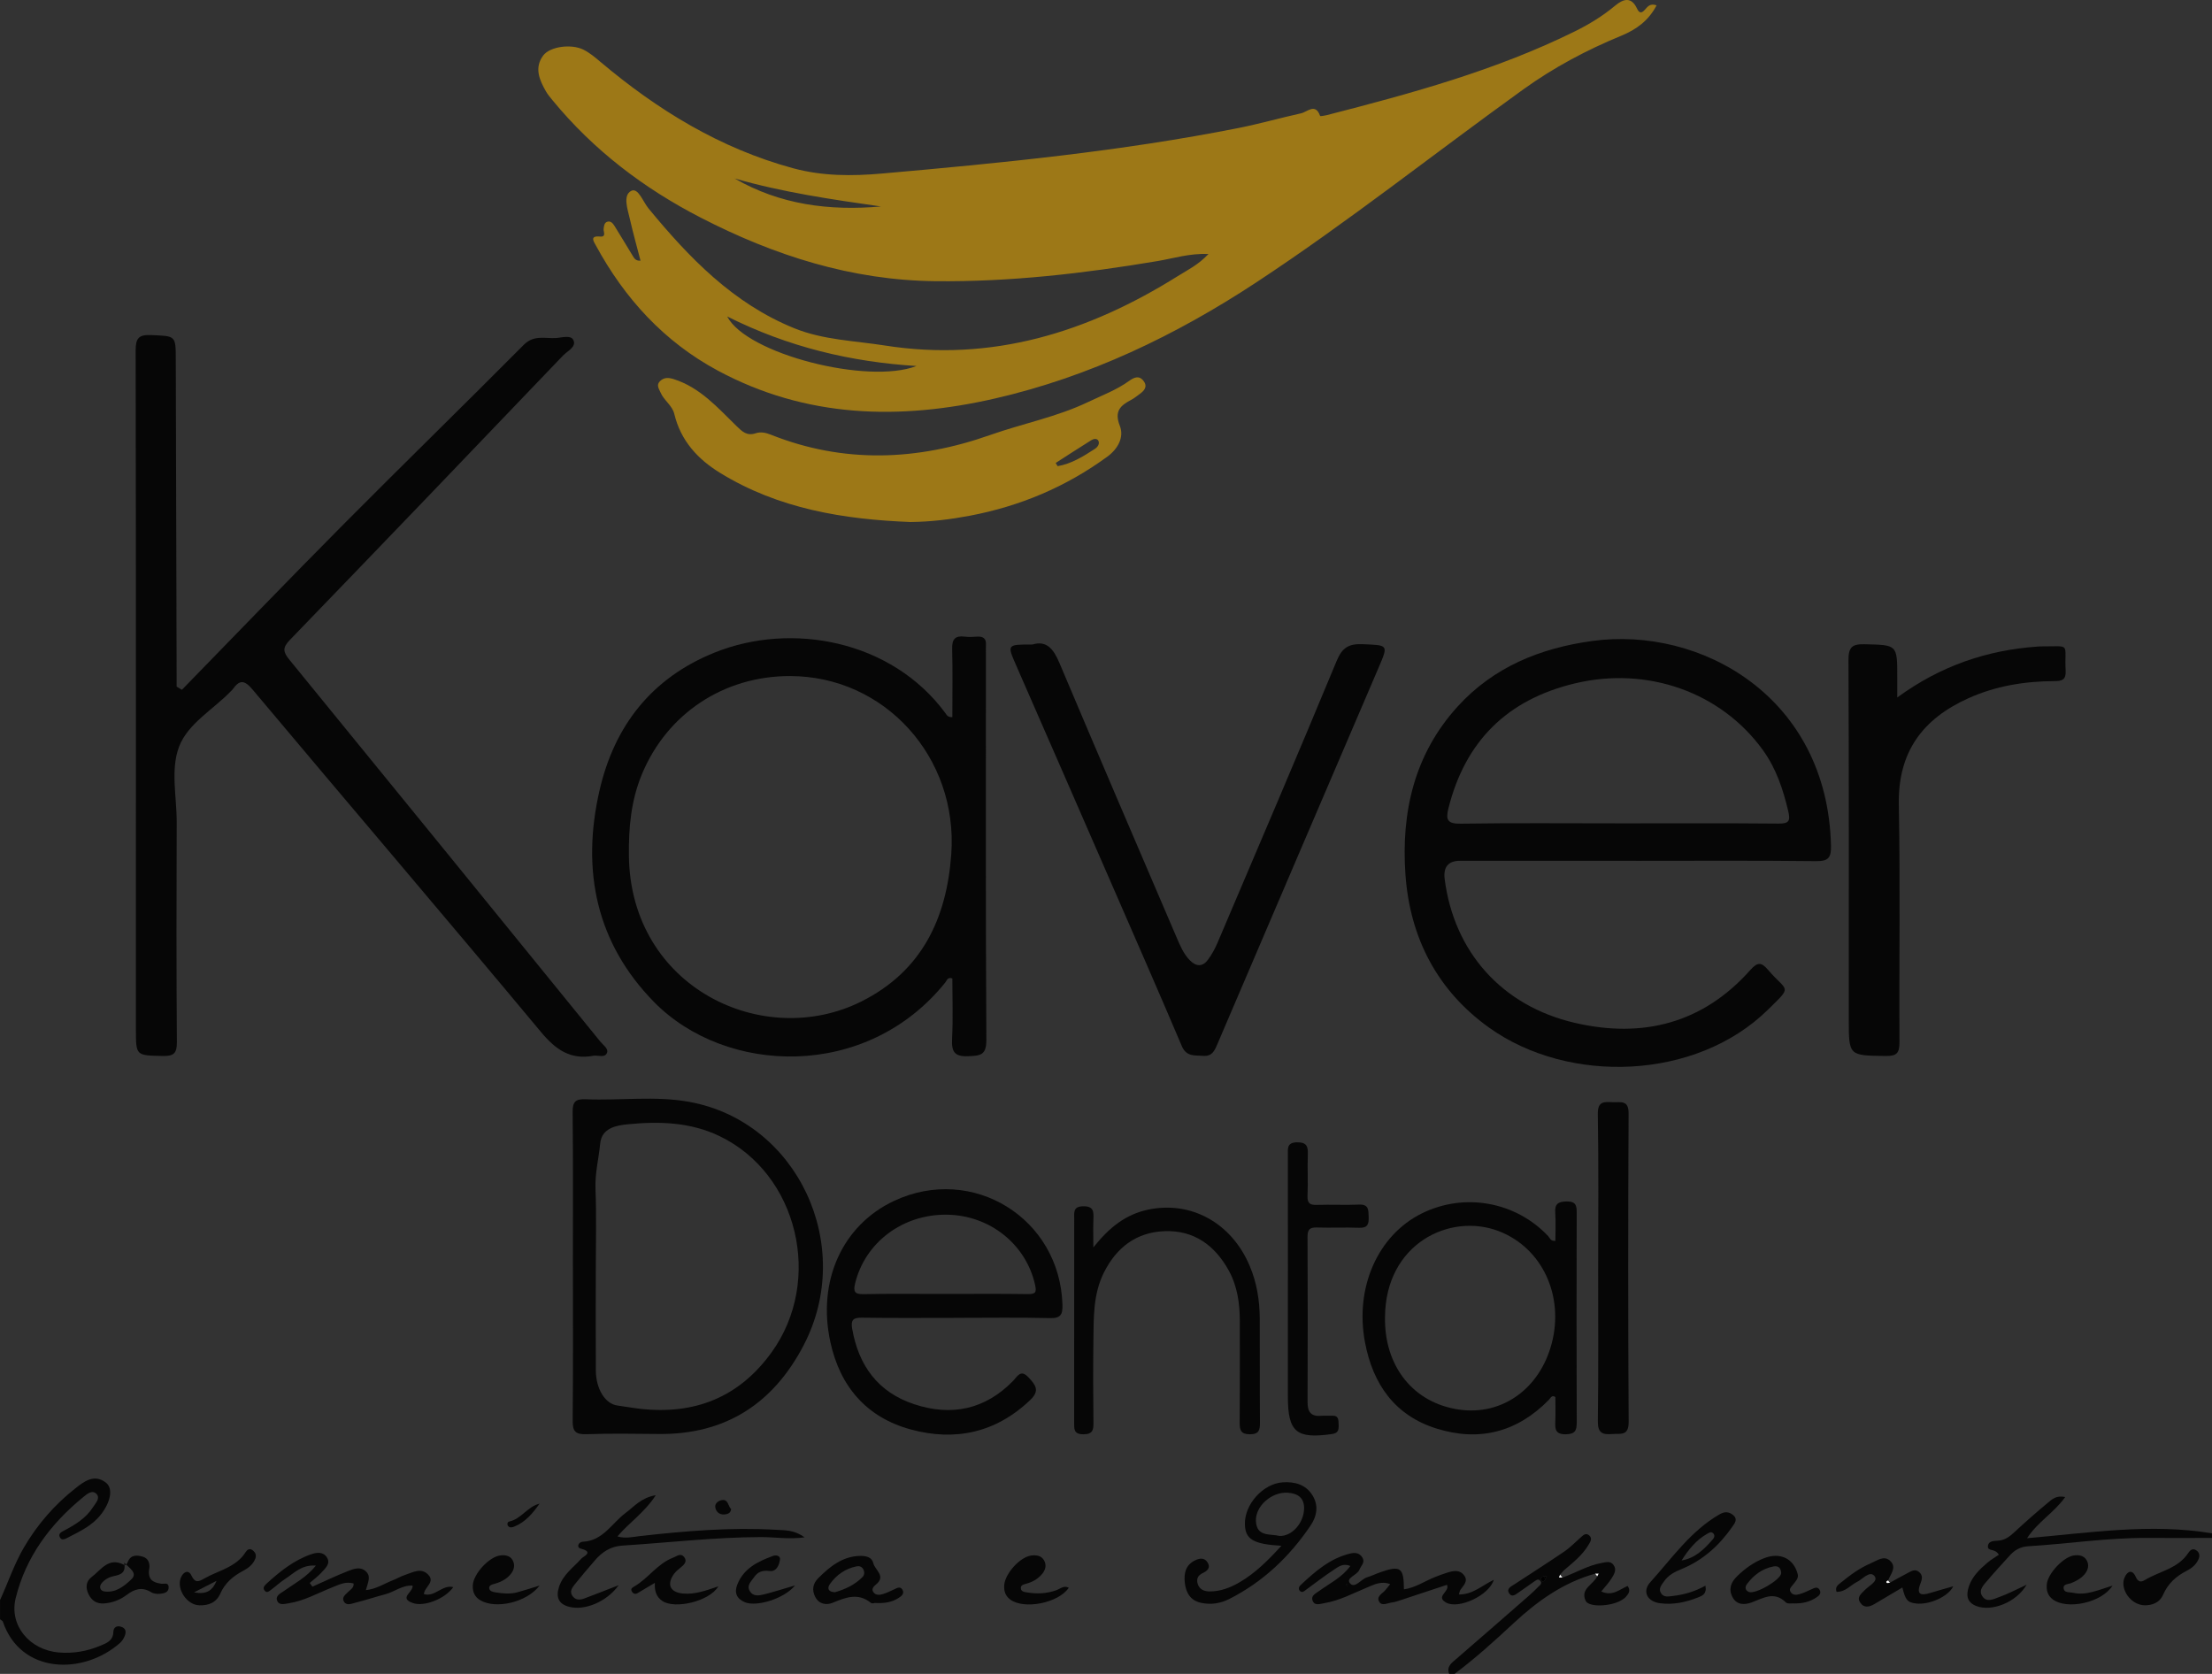
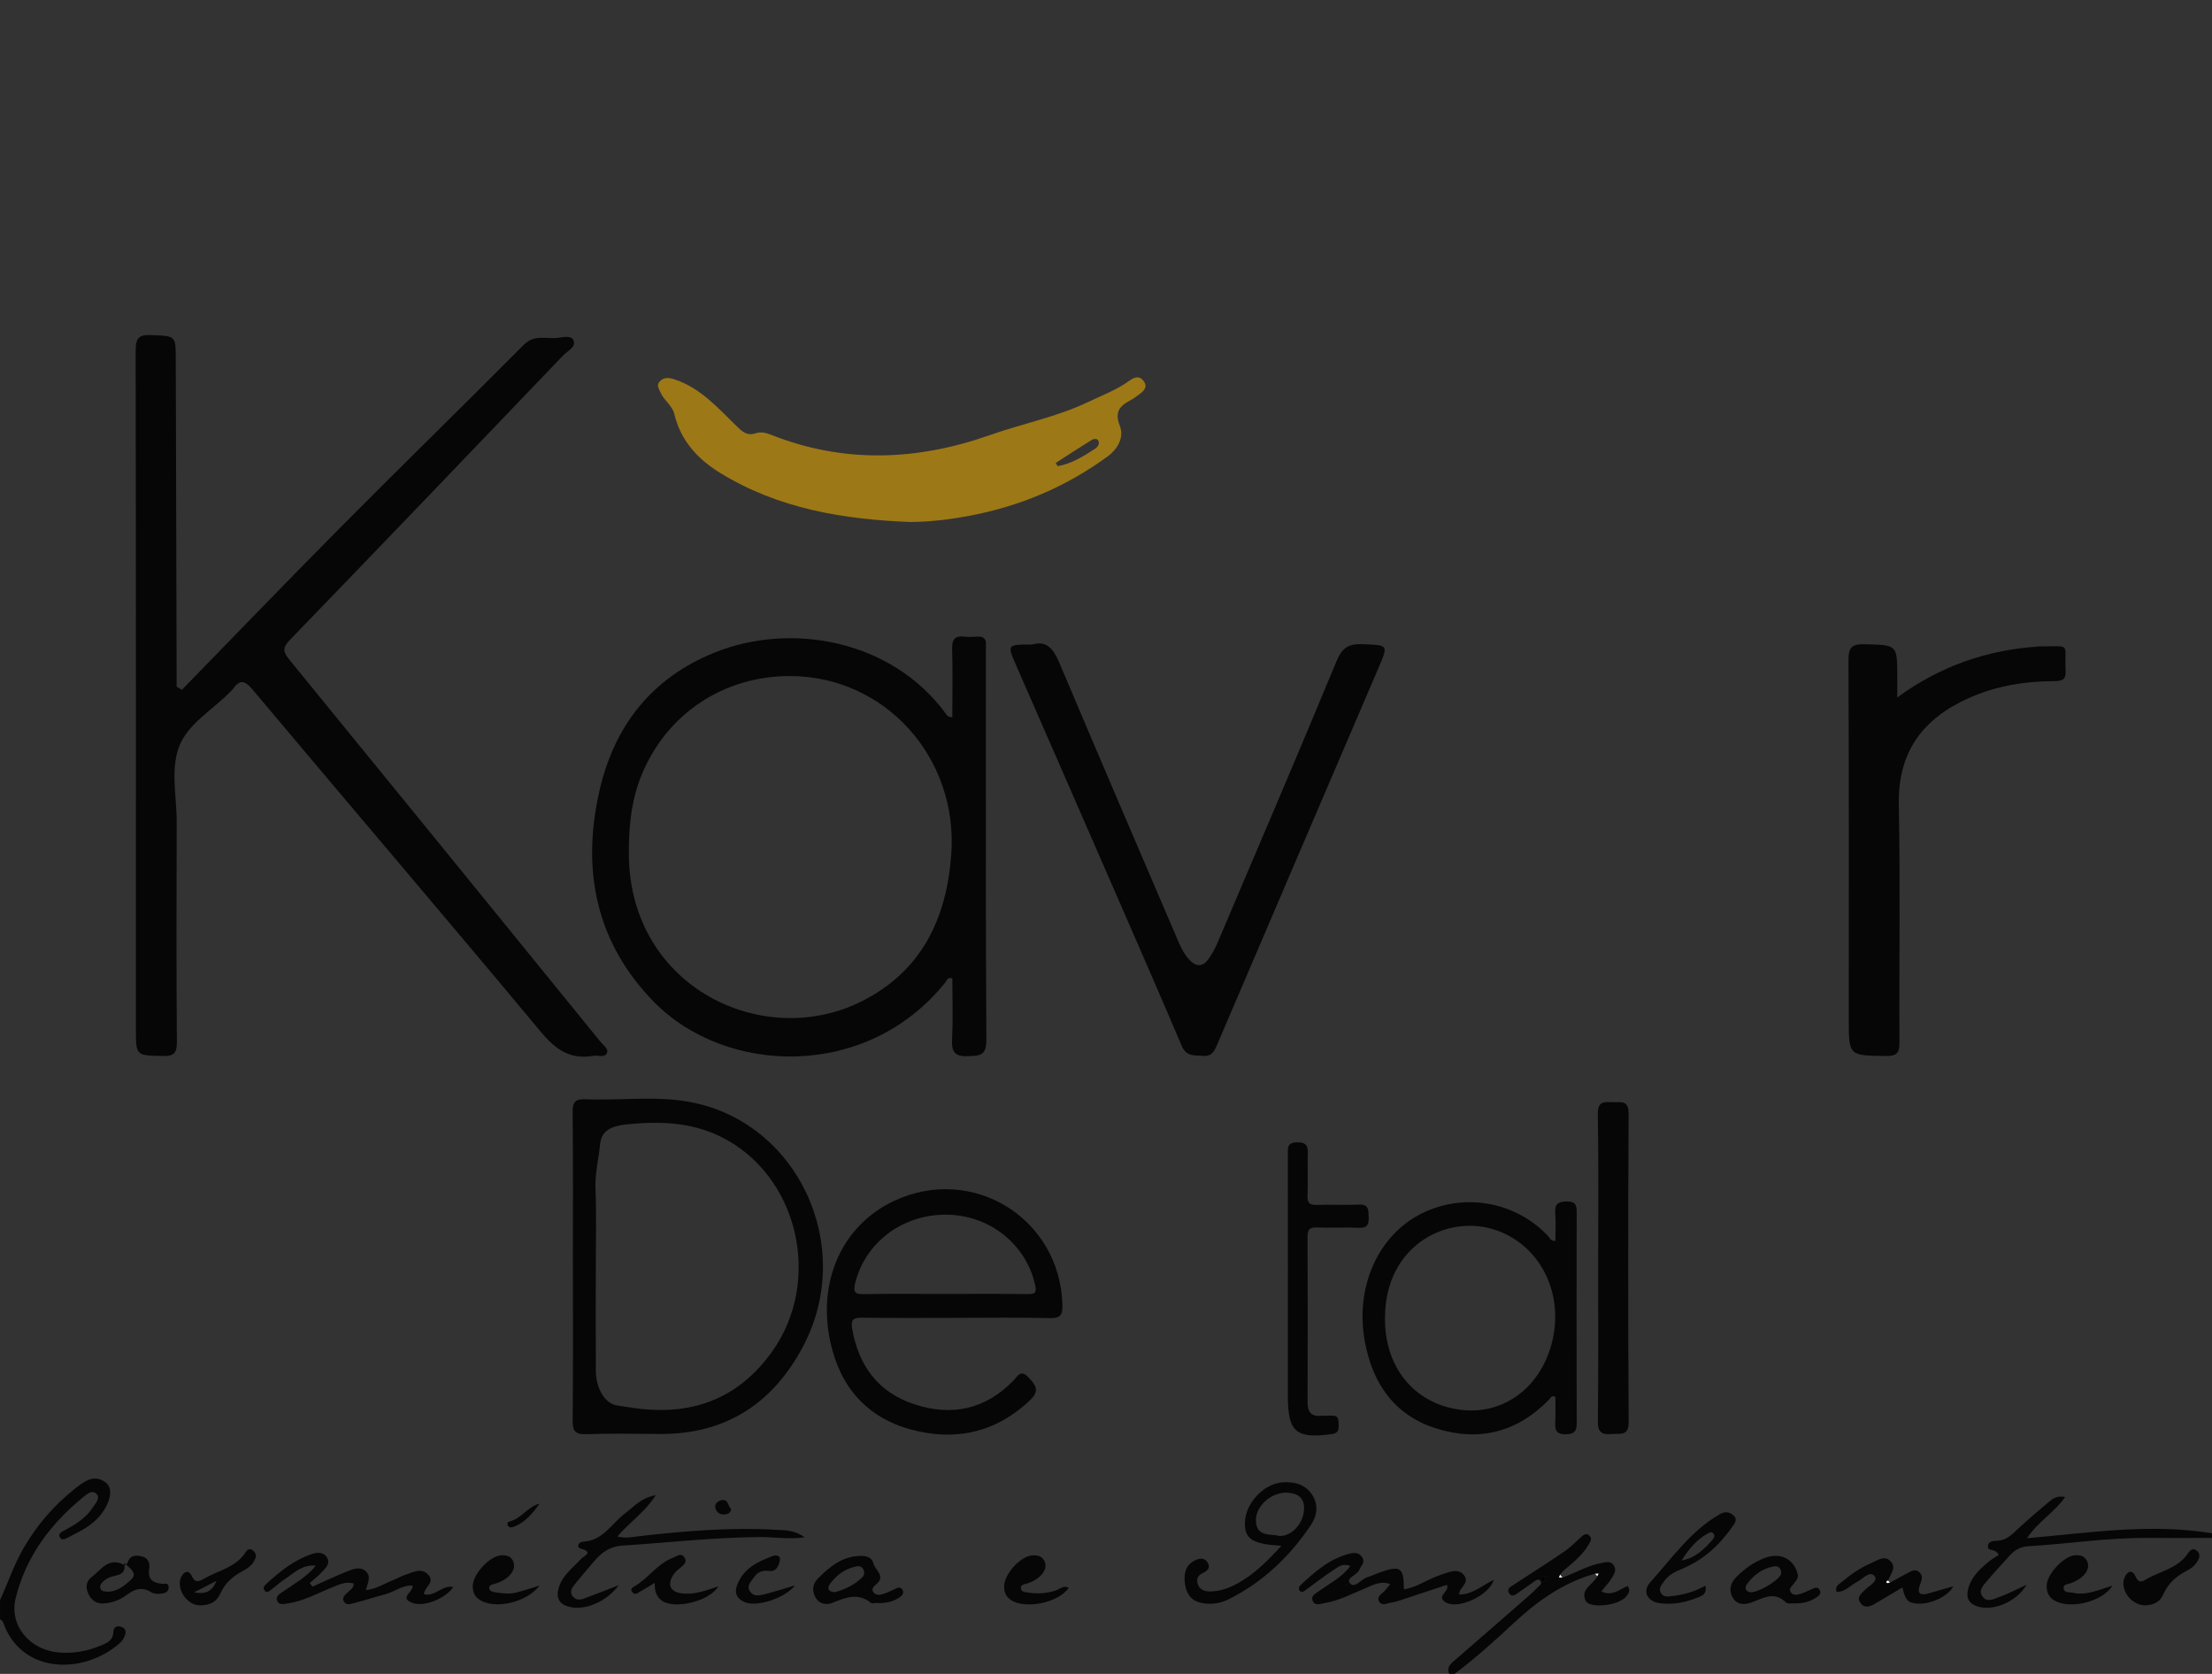
<svg xmlns="http://www.w3.org/2000/svg" width="148" height="112" viewBox="0 0 148 112" fill="none">
  <rect x="0" y="0" width="148" height="112" fill="#333333" stroke="none" />
  <g clip-path="url(#clip0_410_379)">
    <path d="M0 107.065C0.539 105.897 0.941 104.67 1.596 103.547C2.501 101.999 3.649 100.679 5.047 99.58C5.633 99.119 6.313 98.596 7.091 99.207C7.589 99.598 7.398 100.514 6.745 101.344C6.159 102.09 5.33 102.472 4.521 102.889C4.318 102.993 4.104 103.098 3.989 102.82C3.902 102.608 4.113 102.502 4.265 102.423C5.025 102.022 5.754 101.582 6.227 100.838C6.395 100.574 6.729 100.247 6.457 99.958C6.168 99.653 5.808 99.975 5.575 100.165C3.379 101.958 1.732 104.147 1.048 106.935C0.603 108.758 1.976 110.402 3.945 110.567C4.904 110.647 5.827 110.484 6.707 110.117C7.118 109.945 7.567 109.789 7.584 109.195C7.591 108.93 7.763 108.749 8.081 108.839C8.45 108.943 8.45 109.206 8.336 109.484C8.269 109.647 8.161 109.811 8.03 109.928C5.575 112.09 1.392 112.026 0.192 108.506C0.168 108.438 0.066 108.398 0.002 108.345C0.002 107.919 0.002 107.491 0.002 107.065H0Z" fill="#060606" />
    <path d="M96.961 112C96.771 111.503 97.118 111.274 97.43 111.004C99.085 109.572 100.735 108.133 102.382 106.694C102.565 106.535 102.735 106.359 102.906 106.189C103.029 106.067 103.224 105.944 103.038 105.751C102.903 105.612 102.76 105.743 102.641 105.824C102.316 106.047 102 106.284 101.672 106.504C101.456 106.646 101.184 106.93 100.974 106.606C100.767 106.292 101.114 106.145 101.339 105.997C102.455 105.268 103.58 104.549 104.682 103.8C105.056 103.546 105.372 103.209 105.716 102.909C105.896 102.752 106.09 102.516 106.337 102.739C106.569 102.949 106.386 103.196 106.265 103.397C105.863 104.059 105.268 104.535 104.687 105.027C104.574 105.122 104.483 105.246 104.382 105.356C104.357 105.42 104.333 105.484 104.307 105.548C104.382 105.549 104.457 105.553 104.532 105.555C105.414 105.25 106.22 104.743 107.155 104.579C107.453 104.526 107.765 104.412 107.977 104.738C108.178 105.047 107.993 105.336 107.843 105.582C107.661 105.884 107.411 106.144 107.137 106.484C107.873 106.833 108.368 106.343 108.901 106.116C109.137 106.447 108.943 106.657 108.768 106.86C108.691 106.948 108.581 107.014 108.479 107.074C107.769 107.495 106.307 107.553 106.097 107.116C105.705 106.301 106.621 106.025 106.866 105.464C106.895 105.405 106.925 105.345 106.956 105.286C106.881 105.288 106.806 105.29 106.731 105.292C104.599 105.884 102.851 107.138 101.268 108.61C99.995 109.793 98.714 110.956 97.324 111.996H96.959L96.961 112ZM103.27 105.464C103.124 105.527 102.998 105.628 103.149 105.774C103.253 105.875 103.345 105.752 103.401 105.652C103.43 105.593 103.462 105.535 103.491 105.474C103.418 105.471 103.343 105.467 103.27 105.464Z" fill="#060606" />
-     <path d="M110.839 0.358C110.302 1.379 109.498 1.971 108.466 2.395C106.159 3.344 103.964 4.512 101.929 5.975C95.956 10.27 90.19 14.857 84.043 18.902C78.66 22.444 72.874 25.219 66.554 26.667C60.19 28.124 53.938 27.976 48.027 24.797C44.438 22.866 41.801 19.981 39.868 16.423C39.731 16.17 39.433 15.763 40.135 15.827C40.595 15.869 40.363 15.503 40.387 15.315C40.411 15.123 40.429 14.92 40.606 14.847C40.851 14.746 41.01 14.949 41.119 15.123C41.539 15.792 41.938 16.474 42.352 17.147C42.444 17.295 42.542 17.461 42.856 17.443C42.61 16.49 42.352 15.572 42.14 14.642C41.994 13.996 41.66 13.077 42.228 12.775C42.694 12.526 43.019 13.492 43.382 13.936C46.111 17.251 49.057 20.304 53.138 21.961C55.078 22.749 57.173 22.798 59.208 23.118C66.37 24.244 72.793 22.237 78.797 18.478C79.453 18.068 80.167 17.728 80.859 16.993C79.57 16.944 78.518 17.288 77.453 17.467C72.531 18.295 67.59 18.867 62.583 18.814C56.976 18.754 51.814 17.101 46.893 14.567C43.07 12.6 39.7 10.038 36.957 6.694C36.803 6.505 36.642 6.317 36.524 6.107C36.087 5.343 35.74 4.536 36.339 3.721C36.79 3.106 38.235 2.914 39.053 3.331C39.453 3.534 39.812 3.834 40.158 4.127C43.989 7.359 48.181 9.93 53.061 11.256C55.029 11.79 57.008 11.788 59.027 11.61C67.02 10.905 75.002 10.127 82.883 8.561C84.282 8.283 85.66 7.89 87.053 7.581C87.475 7.487 88.01 6.869 88.325 7.756C88.336 7.787 88.608 7.745 88.75 7.709C94.434 6.251 100.089 4.71 105.381 2.094C106.338 1.62 107.244 1.064 108.066 0.378C108.625 -0.088 109.151 -0.229 109.527 0.569C109.688 0.909 109.843 0.887 110.059 0.647C110.24 0.444 110.402 0.205 110.837 0.357L110.839 0.358ZM61.321 24.489C56.95 24.215 52.764 23.235 48.654 21.173C49.947 23.685 58.072 25.751 61.321 24.489ZM58.945 13.815C55.651 13.345 52.36 12.866 49.152 11.941C52.188 13.697 55.492 14.121 58.945 13.815Z" fill="#9D7817" />
    <path d="M12.172 46.152C15.763 42.47 19.329 38.764 22.953 35.114C26.964 31.075 31.041 27.102 35.053 23.065C35.716 22.398 36.458 22.657 37.179 22.619C37.585 22.597 38.199 22.387 38.37 22.767C38.573 23.217 37.956 23.491 37.669 23.791C31.592 30.148 25.504 36.498 19.392 42.821C18.89 43.34 18.936 43.616 19.361 44.139C26.311 52.647 33.24 61.171 40.168 69.695C40.354 69.925 40.725 70.163 40.615 70.441C40.467 70.812 40.022 70.583 39.707 70.64C38.162 70.925 37.179 70.232 36.191 69.046C29.802 61.377 23.32 53.788 16.901 46.141C16.351 45.485 16.026 45.474 15.57 46.121C15.535 46.171 15.486 46.209 15.442 46.253C14.264 47.478 12.579 48.403 11.984 49.953C11.394 51.493 11.829 53.321 11.823 55.024C11.805 59.927 11.8 64.833 11.834 69.737C11.84 70.479 11.619 70.669 10.905 70.655C9.096 70.618 9.094 70.651 9.094 68.886C9.094 53.746 9.102 38.605 9.076 23.466C9.076 22.639 9.264 22.383 10.112 22.42C11.759 22.491 11.758 22.438 11.761 24.052C11.78 31.119 11.8 38.186 11.818 45.251C11.818 45.481 11.818 45.712 11.818 45.942C11.937 46.013 12.055 46.085 12.174 46.156L12.172 46.152Z" fill="#060606" />
-     <path d="M109.474 57.594C105.549 57.594 101.626 57.594 97.701 57.594C96.9 57.594 96.554 58.007 96.661 58.832C97.29 63.676 100.468 67.303 105.374 68.44C109.909 69.492 113.946 68.475 117.122 64.89C117.612 64.338 117.871 64.396 118.297 64.893C119.597 66.409 119.973 65.906 118.275 67.572C113.48 72.273 104.967 72.58 99.627 68.755C96.177 66.283 94.338 62.761 94.036 58.525C93.74 54.343 94.626 50.46 97.531 47.269C99.931 44.633 103.034 43.371 106.515 42.89C113.798 41.883 122.277 46.633 122.507 56.581C122.525 57.36 122.361 57.627 121.521 57.618C117.506 57.571 113.489 57.596 109.474 57.596V57.594ZM108.326 55.091C111.884 55.091 115.442 55.073 119 55.106C119.692 55.111 119.802 54.932 119.65 54.285C119.305 52.824 118.846 51.427 117.955 50.193C115.139 46.295 110.196 44.562 105.345 45.732C100.842 46.818 98.044 49.584 96.913 54.077C96.714 54.87 96.853 55.126 97.743 55.111C101.27 55.058 104.798 55.09 108.326 55.09V55.091Z" fill="#060606" />
    <path d="M63.719 47.983C63.719 46.441 63.747 44.927 63.707 43.415C63.69 42.77 63.902 42.517 64.54 42.596C64.81 42.629 65.088 42.62 65.36 42.598C65.778 42.567 65.999 42.715 65.968 43.163C65.955 43.344 65.966 43.529 65.966 43.711C65.966 52.33 65.944 60.951 65.995 69.57C66.001 70.614 65.592 70.635 64.784 70.669C63.862 70.708 63.659 70.373 63.701 69.525C63.769 68.17 63.719 66.808 63.719 65.467C63.398 65.356 63.36 65.597 63.259 65.723C57.98 72.309 48.543 71.924 43.757 67.04C39.896 63.1 38.895 58.262 40.099 52.947C41.092 48.56 43.607 45.359 47.81 43.664C52.946 41.592 59.652 42.83 63.254 47.714C63.34 47.829 63.391 47.993 63.719 47.986V47.983ZM52.864 45.234C48.433 45.229 44.628 47.741 42.941 51.822C42.219 53.566 42.053 55.404 42.078 57.278C42.197 66.089 51.089 70.293 57.648 67C61.666 64.983 63.34 61.469 63.648 57.148C64.11 50.67 59.204 45.244 52.864 45.234Z" fill="#060606" />
    <path d="M69.082 43.124C70.021 42.836 70.49 43.422 70.881 44.351C73.468 50.475 76.094 56.583 78.712 62.694C78.951 63.251 79.179 63.818 79.618 64.261C80.052 64.7 80.482 64.689 80.838 64.195C81.084 63.855 81.294 63.474 81.459 63.087C84.131 56.804 86.82 50.526 89.434 44.218C89.806 43.318 90.257 43.064 91.172 43.102C92.899 43.176 92.902 43.124 92.23 44.693C88.632 53.091 85.03 61.487 81.441 69.888C81.247 70.34 81.083 70.691 80.487 70.645C79.919 70.602 79.38 70.717 79.072 69.991C77.517 66.332 75.919 62.69 74.332 59.046C72.222 54.205 70.111 49.365 67.992 44.527C67.374 43.117 67.363 43.123 69.084 43.123L69.082 43.124Z" fill="#060606" />
    <path d="M60.976 34.93C56.472 34.758 52.097 34.054 48.168 31.633C46.672 30.712 45.545 29.479 45.118 27.704C44.979 27.122 44.416 26.79 44.192 26.254C44.089 26.011 43.894 25.764 44.159 25.504C44.433 25.237 44.732 25.259 45.083 25.369C46.84 25.927 48.011 27.27 49.264 28.492C49.657 28.876 49.971 29.192 50.577 28.985C50.886 28.881 51.242 28.951 51.562 29.079C56.453 31.032 61.376 30.827 66.249 29.106C68.425 28.338 70.708 27.901 72.803 26.899C73.734 26.455 74.706 26.095 75.55 25.484C75.875 25.248 76.217 25.1 76.509 25.484C76.814 25.883 76.544 26.157 76.222 26.387C76.049 26.512 75.882 26.651 75.696 26.748C74.973 27.128 74.534 27.501 74.927 28.497C75.221 29.243 74.808 30.029 74.092 30.552C71.322 32.578 68.242 33.873 64.877 34.509C63.592 34.752 62.297 34.911 60.976 34.926V34.93ZM70.633 30.975C70.677 31.046 70.721 31.119 70.764 31.191C71.692 31.033 72.476 30.538 73.252 30.037C73.427 29.924 73.592 29.711 73.495 29.501C73.409 29.311 73.166 29.358 73.015 29.454C72.215 29.953 71.426 30.466 70.633 30.977V30.975Z" fill="#9D7817" />
    <path d="M126.94 46.668C129.852 44.541 132.948 43.501 136.325 43.262C136.385 43.258 136.445 43.251 136.507 43.251C138.635 43.26 138.106 42.962 138.208 44.876C138.241 45.489 137.965 45.571 137.457 45.573C135.463 45.58 133.525 45.896 131.693 46.723C128.628 48.103 126.978 50.327 127.046 53.841C127.148 59.138 127.059 64.44 127.09 69.739C127.093 70.472 126.894 70.664 126.171 70.655C123.698 70.624 123.698 70.651 123.698 68.195C123.698 60.185 123.712 52.175 123.678 44.165C123.674 43.306 123.921 43.086 124.75 43.106C126.94 43.157 126.942 43.121 126.942 45.304C126.942 45.691 126.942 46.077 126.942 46.668H126.94Z" fill="#060606" />
    <path d="M38.33 84.73C38.33 81.288 38.35 77.846 38.314 74.405C38.306 73.704 38.518 73.523 39.192 73.551C41.499 73.648 43.835 73.309 46.115 73.725C53.366 75.039 57.253 83.34 53.766 90.019C51.733 93.914 48.542 95.994 44.075 95.947C42.462 95.93 40.849 95.905 39.238 95.961C38.515 95.987 38.308 95.778 38.316 95.055C38.35 91.613 38.332 88.172 38.332 84.73H38.33ZM39.863 85.035C39.863 87.256 39.853 89.478 39.866 91.699C39.873 92.926 40.487 93.936 41.315 94.043C41.819 94.109 42.323 94.206 42.82 94.261C46.456 94.671 49.439 93.519 51.629 90.478C55.092 85.671 53.392 78.551 48.161 76.025C46.195 75.074 44.102 75.019 42.012 75.224C41.273 75.297 40.259 75.454 40.157 76.515C40.06 77.528 39.8 78.515 39.843 79.557C39.916 81.38 39.863 83.208 39.863 85.035Z" fill="#060606" />
    <path d="M64.045 88.178C61.917 88.178 59.789 88.198 57.661 88.165C57.075 88.156 56.917 88.333 57.016 88.896C57.445 91.378 58.748 93.158 61.171 93.957C63.663 94.778 65.902 94.314 67.776 92.403C68.078 92.098 68.284 91.582 68.828 92.173C69.292 92.674 69.583 93.047 68.943 93.661C66.642 95.868 63.904 96.453 60.932 95.643C57.993 94.841 56.205 92.785 55.557 89.792C54.669 85.708 56.362 81.978 59.811 80.356C65.064 77.886 70.923 81.506 71.086 87.306C71.104 87.957 70.969 88.213 70.246 88.194C68.18 88.143 66.112 88.176 64.045 88.176V88.178ZM63.181 86.576C65.036 86.576 66.892 86.558 68.746 86.587C69.307 86.596 69.371 86.463 69.245 85.922C68.624 83.236 66.211 81.307 63.347 81.274C60.392 81.239 57.886 83.13 57.215 85.865C57.076 86.434 57.19 86.604 57.796 86.591C59.59 86.552 61.385 86.578 63.179 86.576H63.181Z" fill="#060606" />
    <path d="M104.068 83.025C104.068 82.384 104.103 81.773 104.059 81.168C104.013 80.564 104.234 80.393 104.831 80.389C105.463 80.385 105.496 80.685 105.494 81.175C105.482 85.832 105.478 90.489 105.496 95.146C105.498 95.705 105.401 95.958 104.76 95.967C104.064 95.976 104.04 95.621 104.062 95.111C104.086 94.564 104.068 94.016 104.068 93.473C103.819 93.314 103.75 93.54 103.635 93.659C101.522 95.819 98.994 96.479 96.13 95.588C93.317 94.714 91.856 92.61 91.328 89.811C90.635 86.13 92.201 82.636 95.132 81.188C97.98 79.78 101.408 80.398 103.584 82.706C103.697 82.826 103.734 83.053 104.068 83.025ZM92.668 88.125C92.612 91.432 94.575 93.881 97.636 94.316C100.504 94.725 103.023 92.922 103.821 89.891C104.667 86.682 103.169 83.486 100.281 82.376C97.003 81.117 92.699 83.221 92.668 88.123V88.125Z" fill="#060606" />
-     <path d="M73.153 83.466C74.225 82.113 75.332 81.257 76.788 80.943C79.674 80.321 82.385 81.811 83.605 84.677C84.091 85.816 84.282 87.008 84.288 88.235C84.299 90.547 84.282 92.86 84.301 95.173C84.304 95.672 84.248 95.967 83.629 95.967C83.018 95.967 82.942 95.687 82.945 95.181C82.964 92.928 82.953 90.677 82.954 88.425C82.954 87.224 82.794 86.053 82.202 84.989C81.274 83.32 79.888 82.311 77.935 82.376C76.039 82.442 74.706 83.457 73.86 85.146C73.137 86.591 73.177 88.152 73.157 89.699C73.133 91.526 73.139 93.35 73.16 95.177C73.166 95.672 73.124 95.961 72.497 95.967C71.829 95.972 71.869 95.609 71.869 95.153C71.876 90.619 71.875 86.084 71.873 81.55C71.873 81.12 71.791 80.718 72.481 80.711C73.192 80.703 73.175 81.091 73.157 81.583C73.137 82.126 73.153 82.671 73.153 83.468V83.466Z" fill="#060606" />
    <path d="M106.93 84.861C106.93 81.424 106.965 77.985 106.906 74.547C106.891 73.659 107.343 73.724 107.914 73.748C108.435 73.77 108.972 73.576 108.966 74.509C108.93 81.384 108.928 88.26 108.97 95.135C108.976 96.117 108.413 95.903 107.86 95.95C107.197 96.007 106.899 95.865 106.908 95.082C106.955 91.676 106.928 88.267 106.928 84.859L106.93 84.861Z" fill="#060606" />
    <path d="M86.171 85.583C86.171 82.811 86.173 80.038 86.167 77.266C86.167 76.825 86.107 76.441 86.785 76.432C87.453 76.423 87.521 76.732 87.503 77.264C87.473 78.177 87.523 79.093 87.484 80.005C87.464 80.493 87.629 80.636 88.1 80.619C89.042 80.588 89.989 80.639 90.929 80.599C91.594 80.57 91.556 80.969 91.574 81.422C91.592 81.89 91.516 82.172 90.944 82.15C90.001 82.113 89.057 82.161 88.115 82.131C87.647 82.117 87.483 82.252 87.484 82.746C87.503 86.432 87.501 90.118 87.486 93.804C87.484 94.449 87.696 94.789 88.383 94.731C88.624 94.711 88.871 94.736 89.114 94.724C89.581 94.7 89.556 95.018 89.565 95.334C89.576 95.669 89.545 95.892 89.11 95.952C86.732 96.287 86.169 95.819 86.169 93.442C86.169 90.822 86.169 88.202 86.169 85.582L86.171 85.583Z" fill="#060606" />
    <path d="M41.389 106.072C40.59 107.184 39.114 107.78 38.082 107.511C37.384 107.33 37.181 106.882 37.398 106.193C37.661 105.357 38.359 104.888 38.9 104.282C39.033 104.134 39.76 103.851 38.871 103.622C38.529 103.535 38.714 103.169 38.989 103.156C40.35 103.099 40.933 101.916 41.855 101.231C42.427 100.807 42.889 100.212 43.876 100.044C43.125 101.202 42.115 101.858 41.311 102.8C41.835 102.962 42.356 102.831 42.865 102.772C45.886 102.436 48.909 102.18 51.953 102.359C52.544 102.394 53.163 102.366 53.83 102.865C52.762 103.004 51.83 102.843 50.917 102.845C47.812 102.853 44.736 103.218 41.647 103.414C40.842 103.465 40.281 103.847 39.791 104.418C39.337 104.948 38.88 105.476 38.445 106.023C38.281 106.23 38.1 106.478 38.29 106.767C38.496 107.078 38.803 107.063 39.103 106.95C39.8 106.69 40.493 106.414 41.386 106.069L41.389 106.072Z" fill="#060606" />
    <path d="M135.596 106.034C134.896 107.233 133.25 107.848 132.242 107.462C131.566 107.204 131.543 106.694 131.744 106.118C131.972 105.462 132.46 104.997 132.969 104.562C133.221 104.346 133.517 104.18 133.738 104.028C133.475 103.562 132.971 103.84 133.008 103.439C133.039 103.103 133.4 103.101 133.667 103.087C134.124 103.061 134.447 102.827 134.77 102.525C135.503 101.841 136.257 101.18 137.028 100.54C137.291 100.322 137.568 100.04 138.177 100.165C137.444 101.209 136.352 101.81 135.627 102.92C139.821 102.558 143.908 101.909 147.998 102.595C147.998 102.697 148 102.8 148.002 102.902C146.561 102.902 145.121 102.909 143.68 102.902C141 102.885 138.352 103.3 135.687 103.46C135.21 103.489 134.814 103.697 134.494 104.05C133.985 104.613 133.464 105.167 132.976 105.749C132.732 106.041 132.359 106.378 132.622 106.789C132.925 107.264 133.408 106.983 133.782 106.849C134.332 106.656 134.852 106.376 135.598 106.034H135.596Z" fill="#060606" />
    <path d="M96.811 106.041C95.795 106.378 94.774 106.718 93.755 107.052C93.554 107.118 93.35 107.193 93.143 107.219C92.855 107.253 92.475 107.475 92.292 107.188C92.049 106.809 92.504 106.628 92.699 106.385C92.789 106.275 92.878 106.166 93.017 105.994C92.398 105.765 91.941 106.023 91.49 106.209C90.538 106.601 89.625 107.102 88.595 107.268C88.321 107.312 87.937 107.471 87.811 107.067C87.713 106.749 88.045 106.612 88.259 106.454C88.955 105.943 89.764 105.571 90.349 104.78C89.848 104.566 89.528 104.847 89.236 105.037C88.602 105.453 88.003 105.919 87.389 106.367C87.269 106.454 87.147 106.588 86.997 106.469C86.849 106.35 86.9 106.171 87.011 106.067C87.987 105.147 88.993 104.266 90.345 103.944C90.635 103.875 90.949 103.882 91.148 104.206C91.362 104.553 91.059 104.754 90.957 105.023C90.811 105.407 90.011 105.571 90.33 105.943C90.652 106.316 91.072 105.648 91.485 105.529C91.775 105.445 92.047 105.306 92.334 105.206C93.702 104.721 93.927 104.875 93.934 106.343C94.707 106.231 95.333 105.787 96.027 105.513C96.281 105.412 96.537 105.317 96.798 105.235C97.216 105.101 97.66 104.997 97.967 105.414C98.25 105.8 97.914 106.083 97.711 106.378C97.664 106.447 97.656 106.544 97.613 106.685C98.537 106.699 99.169 106.074 99.943 105.707C99.649 106.742 97.584 107.698 96.754 107.226C96.02 106.809 97.019 106.506 96.816 106.047L96.811 106.041ZM90.117 105.97C90.102 105.986 90.067 106.008 90.071 106.023C90.078 106.061 90.104 106.098 90.12 106.135C90.138 106.098 90.164 106.063 90.173 106.023C90.177 106.01 90.138 105.988 90.117 105.968V105.97Z" fill="#060606" />
    <path d="M20.903 106.164C21.69 105.815 22.466 105.44 23.268 105.125C23.65 104.977 24.098 104.791 24.474 105.134C24.859 105.485 24.6 105.91 24.481 106.394C25.179 106.321 25.709 105.959 26.282 105.734C26.563 105.624 26.828 105.464 27.115 105.372C27.621 105.209 28.171 104.867 28.646 105.356C29.146 105.868 28.381 106.191 28.364 106.661C29.097 106.879 29.584 106.014 30.326 106.193C29.796 106.968 28.383 107.526 27.626 107.259C26.638 106.912 27.685 106.522 27.601 106.091C26.925 106.049 26.397 106.509 25.782 106.67C25.108 106.848 24.445 107.071 23.769 107.239C23.522 107.301 23.184 107.453 23.013 107.166C22.835 106.871 23.131 106.685 23.319 106.491C23.46 106.347 23.677 106.248 23.661 105.954C23.13 105.785 22.671 106.034 22.203 106.22C21.248 106.599 20.344 107.118 19.31 107.275C19.045 107.316 18.695 107.42 18.559 107.136C18.386 106.773 18.77 106.617 19 106.451C19.701 105.948 20.49 105.555 21.135 104.754C20.178 104.679 19.679 105.259 19.098 105.632C18.768 105.844 18.475 106.118 18.159 106.354C18.022 106.456 17.86 106.63 17.699 106.418C17.557 106.231 17.705 106.082 17.842 105.955C18.72 105.153 19.641 104.41 20.78 104.008C21.16 103.875 21.599 103.796 21.862 104.189C22.15 104.622 21.765 104.93 21.515 105.211C21.281 105.473 20.989 105.681 20.724 105.913C20.784 105.997 20.845 106.082 20.905 106.166L20.903 106.164Z" fill="#060606" />
    <path d="M85.74 103.427C83.835 103.319 83.307 102.984 83.293 101.969C83.272 100.649 84.504 99.274 85.819 99.183C86.617 99.126 87.36 99.324 87.808 100.039C88.237 100.722 88.122 101.436 87.676 102.092C86.272 104.162 84.511 105.836 82.268 106.977C81.652 107.29 81 107.394 80.323 107.235C79.627 107.072 79.347 106.546 79.274 105.904C79.207 105.306 79.305 104.743 79.915 104.425C80.237 104.259 80.577 104.189 80.799 104.547C81.015 104.895 80.783 105.111 80.478 105.25C80.145 105.401 80.032 105.655 80.14 105.99C80.261 106.369 80.6 106.48 80.936 106.482C81.649 106.484 82.305 106.235 82.915 105.882C83.972 105.272 84.823 104.425 85.738 103.425L85.74 103.427ZM85.603 102.77C86.423 102.805 87.196 101.946 87.251 101.01C87.296 100.238 86.858 99.922 86.151 99.876C85.097 99.808 83.978 100.765 84.031 101.787C84.084 102.854 85.022 102.615 85.605 102.768L85.603 102.77Z" fill="#060606" />
    <path d="M126.449 105.9C126.847 105.681 127.241 105.451 127.647 105.246C127.882 105.127 128.125 104.95 128.403 105.182C128.671 105.407 128.6 105.677 128.5 105.933C128.176 106.745 128.565 106.765 129.181 106.573C129.667 106.422 130.16 106.292 130.686 106.14C130.363 106.824 129.095 107.389 128.213 107.29C127.63 107.224 127.488 107.065 127.285 106.217C126.657 106.59 126.043 106.957 125.427 107.319C125.086 107.52 124.722 107.619 124.463 107.23C124.211 106.849 124.543 106.632 124.772 106.389C125.044 106.096 125.703 105.796 125.415 105.449C125.097 105.069 124.64 105.65 124.258 105.84C123.809 106.063 123.475 106.524 122.879 106.509C122.761 106.166 122.998 106.032 123.205 105.864C123.818 105.361 124.458 104.899 125.192 104.588C125.597 104.416 126.047 104.054 126.458 104.429C126.936 104.864 126.491 105.319 126.326 105.754C126.248 105.78 126.167 105.827 126.237 105.91C126.266 105.943 126.375 105.908 126.449 105.904V105.9Z" fill="#060606" />
    <path d="M114.105 106.098C114.218 106.645 113.896 106.769 113.633 106.875C112.808 107.206 111.949 107.392 111.054 107.27C110.209 107.155 109.862 106.476 110.419 105.862C111.869 104.26 113.113 102.441 115.047 101.326C115.392 101.127 115.668 101.136 115.955 101.37C116.304 101.655 116.054 101.938 115.895 102.167C115.029 103.412 113.933 104.399 112.517 104.981C112.057 105.169 111.632 105.383 111.343 105.8C111.173 106.043 110.93 106.297 111.146 106.617C111.326 106.886 111.621 106.82 111.895 106.789C112.653 106.705 113.374 106.502 114.103 106.098H114.105ZM112.512 104.41C113.427 104.257 114.026 103.652 114.594 103.004C114.695 102.891 114.76 102.741 114.634 102.6C114.501 102.454 114.364 102.547 114.234 102.62C113.489 103.037 112.972 103.684 112.512 104.409V104.41Z" fill="#060606" />
    <path d="M120.11 107.285C119.899 107.266 119.605 107.332 119.489 107.217C118.708 106.44 117.977 106.932 117.201 107.217C116.739 107.385 116.205 107.407 115.919 106.864C115.639 106.336 115.807 105.873 116.222 105.469C116.751 104.953 117.338 104.527 118.028 104.259C119.095 103.844 120.001 104.264 120.28 105.319C120.359 105.615 120.12 105.822 119.959 106.038C119.851 106.18 119.681 106.306 119.8 106.509C119.93 106.734 120.173 106.727 120.37 106.672C120.658 106.592 120.936 106.464 121.21 106.334C121.415 106.237 121.623 106.135 121.754 106.392C121.879 106.639 121.683 106.787 121.5 106.904C121.08 107.177 120.613 107.288 120.112 107.283L120.11 107.285ZM119.175 105.261C119.162 104.922 118.998 104.745 118.653 104.811C117.902 104.955 117.332 105.392 116.885 105.99C116.755 106.164 116.735 106.396 117.009 106.515C117.44 106.699 119.142 105.712 119.175 105.262V105.261Z" fill="#060606" />
    <path d="M58.481 107.253C58.561 107.253 58.358 107.317 58.267 107.244C57.41 106.551 56.587 106.881 55.721 107.237C55.277 107.42 54.795 107.332 54.543 106.844C54.315 106.4 54.377 105.961 54.746 105.595C55.531 104.816 56.366 104.127 57.551 104.105C57.937 104.098 58.338 104.182 58.431 104.591C58.538 105.054 59.31 105.456 58.603 106.025C58.441 106.155 58.271 106.341 58.461 106.562C58.616 106.745 58.855 106.723 59.056 106.663C59.316 106.586 59.562 106.467 59.807 106.352C60.002 106.261 60.225 106.118 60.371 106.352C60.545 106.628 60.306 106.804 60.101 106.932C59.679 107.195 59.208 107.294 58.479 107.252L58.481 107.253ZM55.865 106.535C56.526 106.347 57.186 106.05 57.71 105.517C57.842 105.383 57.856 105.187 57.763 105.005C57.664 104.813 57.491 104.767 57.301 104.805C56.552 104.959 55.962 105.379 55.527 105.988C55.337 106.255 55.392 106.518 55.865 106.535Z" fill="#060606" />
    <path d="M9.997 104.886C9.836 105.71 10.254 105.884 10.782 105.966C10.969 105.996 11.262 105.851 11.284 106.178C11.308 106.544 10.987 106.612 10.722 106.639C10.523 106.661 10.276 106.635 10.112 106.533C9.494 106.151 8.994 106.325 8.461 106.725C8.024 107.052 7.505 107.25 6.945 107.286C6.455 107.319 6.123 107.078 5.925 106.668C5.724 106.252 5.73 105.818 6.132 105.517C6.767 105.039 7.262 104.158 8.294 104.701C8.408 104.761 8.504 104.632 8.55 104.511C8.742 104.014 9.162 104.045 9.542 104.153C9.968 104.271 10.015 104.655 9.997 104.886ZM8.305 104.555C8.453 105.261 8.048 105.365 7.6 105.458C7.301 105.52 7.03 105.67 6.822 105.904C6.599 106.155 6.703 106.433 6.959 106.476C7.717 106.606 8.3 106.136 8.786 105.676C9.226 105.259 8.694 104.944 8.305 104.555Z" fill="#060606" />
    <path d="M71.509 106.235C70.819 107.264 68.507 107.716 67.582 107.016C67.261 106.773 67.162 106.449 67.191 106.054C67.25 105.29 68.234 104.184 68.991 104.081C69.332 104.036 69.681 104.076 69.864 104.418C70.041 104.749 69.939 105.072 69.699 105.345C69.409 105.674 69.04 105.871 68.616 105.979C68.472 106.016 68.296 106.069 68.302 106.253C68.307 106.486 68.508 106.513 68.691 106.544C69.361 106.659 70.013 106.634 70.665 106.405C70.927 106.314 71.179 106.054 71.511 106.237L71.509 106.235Z" fill="#060606" />
    <path d="M36.103 106.091C35.205 107.248 33.157 107.665 32.151 107.082C31.76 106.855 31.619 106.52 31.632 106.092C31.656 105.321 32.728 104.151 33.493 104.07C33.811 104.037 34.127 104.09 34.295 104.385C34.474 104.703 34.403 105.036 34.175 105.317C33.897 105.659 33.524 105.849 33.104 105.968C32.942 106.014 32.695 106.06 32.735 106.286C32.768 106.475 32.987 106.517 33.176 106.548C33.66 106.628 34.144 106.667 34.622 106.537C35.05 106.422 35.47 106.283 36.102 106.089L36.103 106.091Z" fill="#060606" />
    <path d="M141.342 106.098C140.605 107.255 138.298 107.718 137.355 107.021C136.997 106.758 136.904 106.398 136.951 105.975C137.026 105.282 138.04 104.195 138.732 104.079C139.085 104.021 139.434 104.079 139.615 104.398C139.792 104.707 139.717 105.047 139.478 105.33C139.235 105.617 138.917 105.789 138.575 105.924C138.369 106.007 138.007 105.977 138.078 106.31C138.137 106.588 138.475 106.52 138.705 106.572C139.596 106.773 140.407 106.374 141.342 106.096V106.098Z" fill="#060606" />
    <path d="M143.512 107.411C142.57 107.4 141.835 106.336 142.139 105.577C142.319 105.125 142.661 104.977 142.893 105.498C143.065 105.882 143.269 105.864 143.516 105.714C144.488 105.127 145.721 104.959 146.409 103.911C146.521 103.743 146.692 103.562 146.939 103.725C147.187 103.887 147.198 104.121 147.081 104.366C146.917 104.71 146.628 104.937 146.3 105.105C145.602 105.462 145.056 105.954 144.734 106.69C144.482 107.274 143.952 107.407 143.509 107.411H143.512Z" fill="#060606" />
    <path d="M48.062 106.145C47.466 107.146 45.174 107.681 44.327 107.127C43.912 106.857 43.782 106.438 43.815 105.908C43.388 106.162 43.028 106.374 42.668 106.59C42.504 106.689 42.376 106.641 42.283 106.495C42.166 106.312 42.299 106.23 42.436 106.151C43.38 105.606 43.992 104.613 45.05 104.217C45.302 104.123 45.548 103.887 45.775 104.182C46 104.471 45.784 104.681 45.559 104.867C45.397 105.003 45.223 105.134 45.101 105.303C44.591 106.008 44.831 106.537 45.685 106.621C46.513 106.703 47.273 106.405 48.056 106.145H48.062Z" fill="#060606" />
    <path d="M13.334 107.409C12.517 107.394 11.794 106.332 12.099 105.566C12.251 105.184 12.605 104.984 12.812 105.423C13.058 105.95 13.312 105.82 13.646 105.628C14.603 105.076 15.787 104.882 16.441 103.844C16.532 103.699 16.7 103.567 16.901 103.725C17.087 103.869 17.171 104.054 17.082 104.286C16.93 104.679 16.622 104.915 16.264 105.105C15.604 105.454 15.056 105.91 14.746 106.617C14.479 107.226 13.964 107.429 13.334 107.411V107.409ZM12.987 106.542C13.874 106.72 14.242 106.363 14.488 105.772C14.057 105.994 13.624 106.215 12.987 106.542Z" fill="#060606" />
    <path d="M53.193 106.08C52.475 106.974 50.625 107.524 49.847 107.208C49.308 106.987 49.112 106.584 49.326 106.036C49.75 104.941 50.703 104.48 51.713 104.107C51.923 104.028 52.227 104.092 52.188 104.346C52.132 104.719 51.962 105.175 51.478 105.114C51.021 105.056 50.703 105.167 50.46 105.522C50.267 105.807 49.922 106.078 50.183 106.482C50.406 106.829 50.778 106.762 51.094 106.685C51.73 106.529 52.353 106.325 53.193 106.08Z" fill="#060606" />
    <path d="M36.104 100.607C35.645 101.247 35.159 101.843 34.414 102.141C34.272 102.198 34.111 102.242 33.999 102.107C33.915 102.004 33.943 101.832 34.069 101.807C34.883 101.631 35.293 100.801 36.104 100.609V100.607Z" fill="#060606" />
    <path d="M48.917 100.966C48.897 101.255 48.663 101.315 48.471 101.331C48.122 101.362 47.879 101.13 47.855 100.816C47.835 100.563 48.109 100.384 48.343 100.366C48.74 100.333 48.705 100.783 48.917 100.966Z" fill="#060606" />
    <path d="M103.403 105.652C103.346 105.752 103.255 105.875 103.151 105.774C102.999 105.628 103.125 105.527 103.271 105.464L103.403 105.652Z" fill="black" />
    <path d="M104.532 105.555C104.457 105.553 104.382 105.549 104.307 105.548C104.333 105.484 104.356 105.42 104.382 105.356C104.431 105.421 104.482 105.489 104.532 105.555Z" fill="#FDFDFD" />
    <path d="M103.27 105.464C103.343 105.467 103.417 105.471 103.491 105.474C103.461 105.533 103.43 105.591 103.401 105.652L103.27 105.464Z" fill="black" />
    <path d="M106.733 105.295C106.808 105.293 106.883 105.292 106.958 105.29C106.928 105.348 106.899 105.409 106.868 105.467C106.822 105.41 106.777 105.354 106.733 105.295Z" fill="#FDFDFD" />
    <path d="M90.117 105.97C90.139 105.99 90.177 106.012 90.173 106.025C90.164 106.063 90.139 106.1 90.12 106.136C90.102 106.1 90.078 106.063 90.071 106.025C90.067 106.01 90.104 105.988 90.117 105.972V105.97Z" fill="black" />
    <path d="M126.448 105.9C126.375 105.904 126.266 105.941 126.236 105.906C126.167 105.824 126.247 105.778 126.326 105.751C126.366 105.8 126.408 105.849 126.448 105.899V105.9Z" fill="#FDFDFD" />
  </g>
  <defs>
    <clipPath id="clip0_410_379">
      <rect width="148" height="112" fill="white" />
    </clipPath>
  </defs>
</svg>